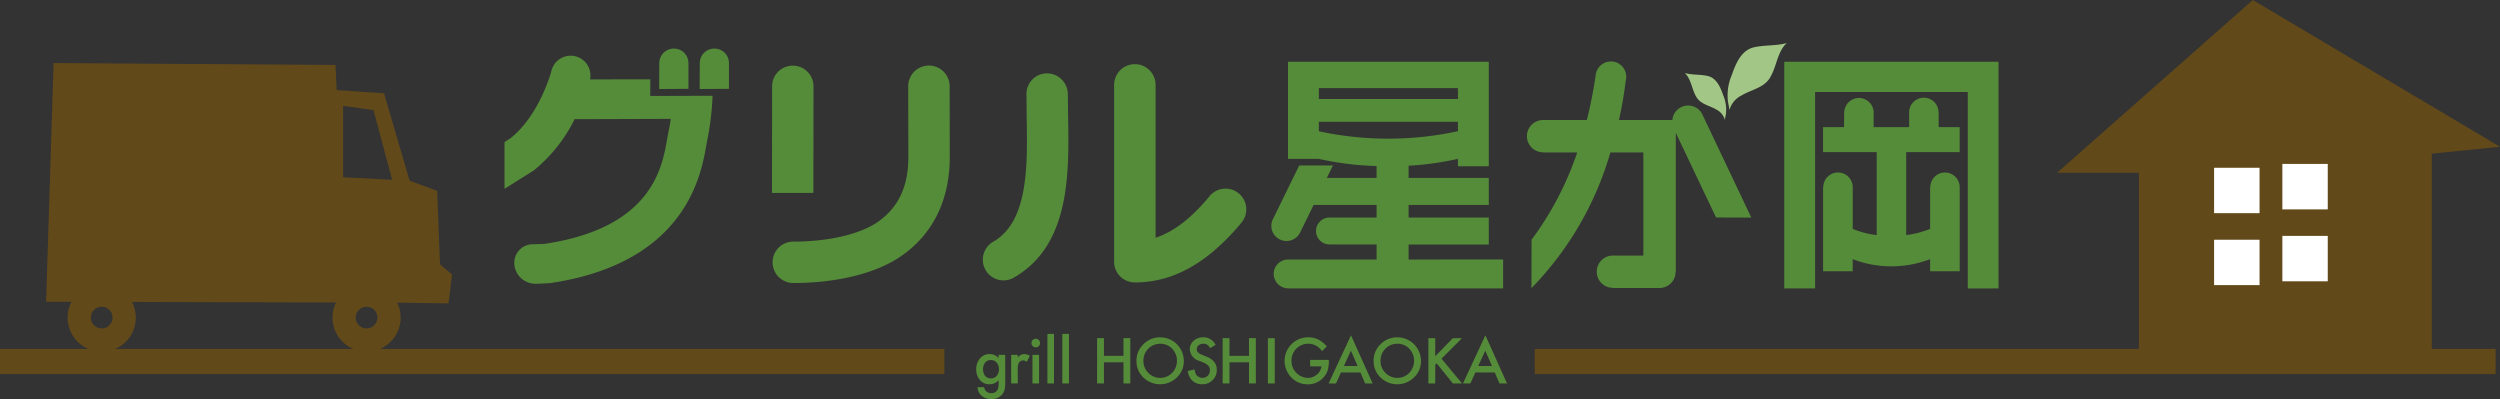
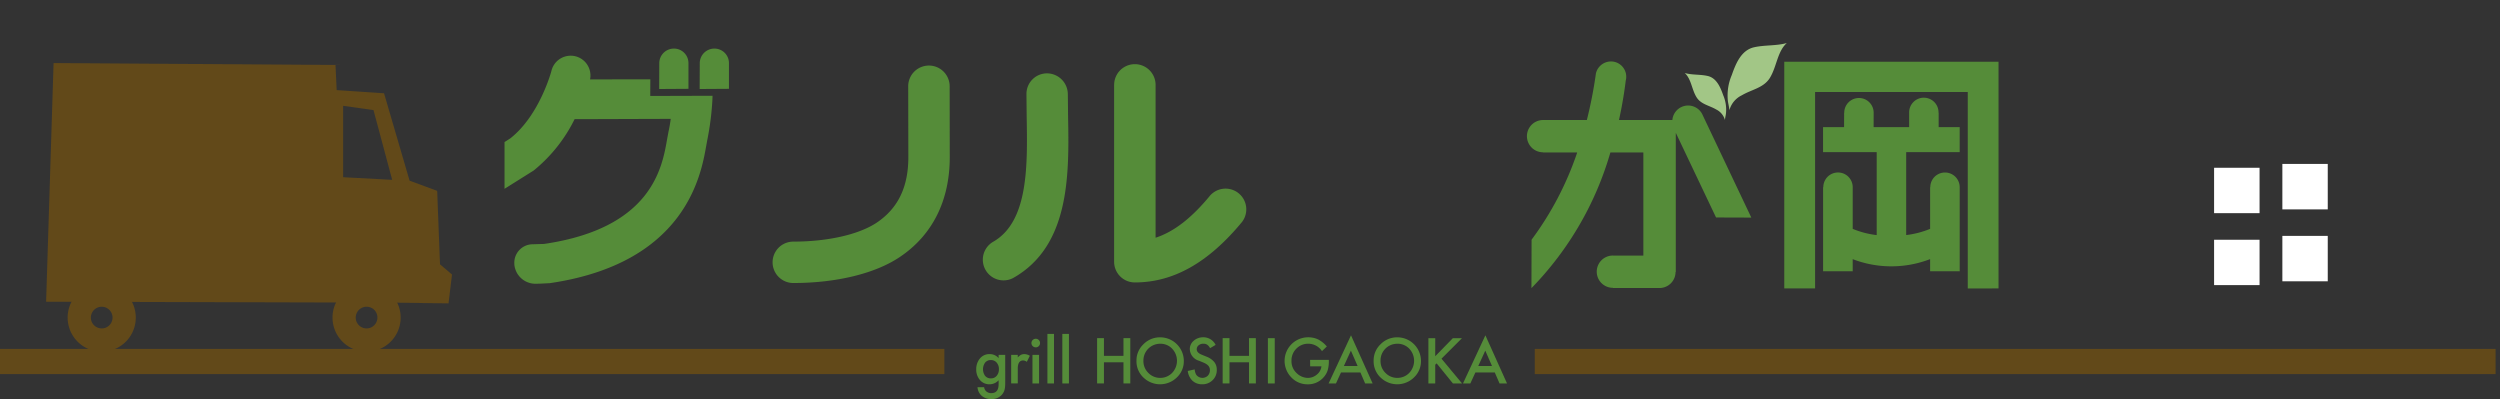
<svg xmlns="http://www.w3.org/2000/svg" width="360.257" height="57.505" viewBox="0 0 360.257 57.505">
  <rect x="0" y="0" width="360.257" height="57.505" fill="#333333" stroke="none" />
  <g id="logo_grill" transform="translate(-519.863 -4516.521)">
    <g id="グループ_282" data-name="グループ 282">
      <g id="グループ_273" data-name="グループ 273">
        <path id="パス_4789" data-name="パス 4789" d="M768.858,4531.1a7.468,7.468,0,0,1,.559-3.764c.567-1.615,1.342-3.572,3.2-4,1.586-.358,3.173-.179,4.73-.615-1.366,1.223-1.443,3.384-2.424,5-.909,1.485-2.638,1.686-4.062,2.534a3.359,3.359,0,0,0-1.787,2.15C769.042,4531.957,768.923,4531.543,768.858,4531.1Z" fill="#a2c686" />
        <path id="パス_4790" data-name="パス 4790" d="M768.577,4532.9a5.293,5.293,0,0,0-.387-2.64c-.4-1.124-.94-2.492-2.243-2.79-1.109-.252-2.221-.121-3.313-.429.95.848,1.008,2.371,1.7,3.485.646,1.044,1.85,1.182,2.85,1.778a2.4,2.4,0,0,1,1.247,1.506C768.451,4533.51,768.536,4533.2,768.577,4532.9Z" fill="#a2c686" />
        <path id="パス_4791" data-name="パス 4791" d="M760.861,4533.815h-7.7l0,0c.42-1.872.744-3.788.986-5.74v.007l.005-.009a2.2,2.2,0,0,0-1.647-2.64,2.23,2.23,0,0,0-2.664,1.659h0a63.334,63.334,0,0,1-1.308,6.725l-.009,0h-6.3a2.326,2.326,0,0,0,0,4.652l.024.027h4.873l.017.011a45.3,45.3,0,0,1-6.57,12.553l-.02,6.984a46.42,46.42,0,0,0,11.375-19.548h4.752v14.859H752.3l-.017-.009a2.325,2.325,0,0,0,0,4.65l.017.029H759a2.315,2.315,0,0,0,2.316-2.318l.034-.01v-20.037l5.8,12.2,5.083.017-7.025-14.8-.005-.019a2.281,2.281,0,0,0-4.347.76Z" fill="#558c39" />
      </g>
      <g id="グループ_274" data-name="グループ 274">
        <path id="パス_4792" data-name="パス 4792" d="M803.422,4558.093v-28.318h-22v28.306h-4.442v-32.665h30.876v32.667Z" fill="#558c39" />
        <path id="パス_4793" data-name="パス 4793" d="M786.838,4549.5a13.169,13.169,0,0,0,3.462.9v-11.958h-7.73v-3.6H785.6l.009-2.075.015-.005a2.119,2.119,0,0,1,4.238,0v.005l-.005,2.075h5.12v-2.08a2.117,2.117,0,1,1,4.233,0l.019.005v2.075h3.03v3.6h-7.709v11.951A13.127,13.127,0,0,0,798,4549.5h0v-5.989l.024-.014a2.118,2.118,0,0,1,4.236,0v12.111H798v-1.748h0a15.51,15.51,0,0,1-11.159.005v1.743h-4.263v-12.1l.029-.014a2.118,2.118,0,0,1,4.236,0l0,.014v5.989Z" fill="#558c39" />
      </g>
-       <path id="パス_4794" data-name="パス 4794" d="M722.847,4553.918v-2.163H734.4v-3.884H722.847v-1.819H734.4v-3.892H722.847V4540.4a43.154,43.154,0,0,0,7.11-.988v1.065H734.4v-15.063H705.468v14h4.437a43.311,43.311,0,0,0,8.326,1.032v1.712h-7.166l.872-1.792h-4.854l-3.8,7.764-.009.007a2.185,2.185,0,0,0,3.928,1.914l1.952-3.987.009-.014h9.07v1.819h-6.788a1.938,1.938,0,0,0,0,3.877l6.788.007v2.163H705.478a2.073,2.073,0,0,0-2.071,2.07,2.1,2.1,0,0,0,2.083,2.09l30.975,0v-4.165Zm7.11-24.7v1.565H709.915v-1.565Zm-20.042,6.22v-1.366h20.042v1.353a47.394,47.394,0,0,1-20.042.013Z" fill="#558c39" />
      <g id="グループ_277" data-name="グループ 277">
        <g id="グループ_275" data-name="グループ 275">
          <path id="パス_4795" data-name="パス 4795" d="M670.728,4527.092a2.962,2.962,0,0,0-2.95,2.991l.032,3.218c.128,7.13.263,15.2-4.88,18.089a2.983,2.983,0,0,0,2.918,5.2c8.256-4.64,8.084-15.044,7.926-23.4l-.034-3.109A3.018,3.018,0,0,0,670.728,4527.092Z" fill="#558c39" />
        </g>
        <g id="グループ_276" data-name="グループ 276">
          <path id="パス_4796" data-name="パス 4796" d="M680.41,4528.755v25.492a2.983,2.983,0,0,0,2.993,2.974c5.532,0,10.579-2.831,15.427-8.7a2.987,2.987,0,0,0-4.6-3.807c-2.671,3.25-5.226,5.214-7.844,6.064v-22.024a2.986,2.986,0,0,0-5.972,0Z" fill="#558c39" />
        </g>
      </g>
      <g id="グループ_278" data-name="グループ 278">
-         <path id="パス_4797" data-name="パス 4797" d="M637.075,4544.318l.017-15.354a2.982,2.982,0,0,0-5.965,0l-.017,15.357Z" fill="#558c39" />
        <path id="パス_4798" data-name="パス 4798" d="M650.738,4528.9l.02,10.274c0,4.281-1.48,7.362-4.543,9.42-2.548,1.715-7.053,2.744-12.037,2.744a2.982,2.982,0,1,0,0,5.965c6.217,0,11.826-1.366,15.369-3.759,4.693-3.157,7.178-8.124,7.178-14.37l-.014-10.274a2.987,2.987,0,0,0-5.973,0Z" fill="#558c39" />
      </g>
      <g id="グループ_281" data-name="グループ 281">
        <path id="パス_4799" data-name="パス 4799" d="M613.566,4530.349l.013-2.4-8.687.014a2.85,2.85,0,0,0-5.551-1.285c-.007.07-1.712,6.459-5.926,9.771-.09.058-.414.274-.848.543v6.737l4.183-2.625.116-.092a22.083,22.083,0,0,0,5.8-7.321c2.628,0,10.331-.034,13.852-.039-.079.6-.186,1.226-.324,1.858l-.194,1.046c-.721,4.166-2.242,12.855-17.756,15.119l-.5.012-1.225.037a2.658,2.658,0,0,0-2.536,2.833c0,.024,0,.051,0,.085a3.045,3.045,0,0,0,3.129,2.766l.548-.01,1.419-.071c19.587-2.864,21.813-15.6,22.552-19.793l.15-.821a40.34,40.34,0,0,0,.741-5.812l.019-.579Z" fill="#558c39" />
        <g id="グループ_280" data-name="グループ 280">
          <g id="グループ_279" data-name="グループ 279">
            <path id="パス_4800" data-name="パス 4800" d="M616.974,4523.522a2.107,2.107,0,0,0-2.107,2.083l-.014,3.742,4.218-.027V4525.6l0,0A2.086,2.086,0,0,0,616.974,4523.522Zm5.832,0a2.106,2.106,0,0,0-2.105,2.083l-.017,3.742,4.224-.027V4525.6A2.091,2.091,0,0,0,622.806,4523.522Z" fill="#558c39" />
          </g>
        </g>
      </g>
    </g>
    <path id="パス_4801" data-name="パス 4801" d="M519.863,4570.425H655.948V4566.8H519.863Zm221.164-3.623v3.623h138.46V4566.8Z" fill="#624919" />
    <g id="グループ_283" data-name="グループ 283">
      <path id="パス_4802" data-name="パス 4802" d="M664.719,4571.682c0,.193-.007.365-.019.513a3.482,3.482,0,0,1-.053.39,1.728,1.728,0,0,1-.4.8,1.918,1.918,0,0,1-1.532.642,2.045,2.045,0,0,1-1.359-.446,1.815,1.815,0,0,1-.632-1.264h.954a1.061,1.061,0,0,0,.182.467,1.019,1.019,0,0,0,.862.386q1.043,0,1.044-1.277v-.574a1.781,1.781,0,0,1-1.306.579,1.757,1.757,0,0,1-1.378-.608,2.257,2.257,0,0,1-.54-1.542,2.381,2.381,0,0,1,.5-1.531,1.749,1.749,0,0,1,1.429-.668,1.663,1.663,0,0,1,1.294.578v-.465h.951Zm-.913-1.952a1.373,1.373,0,0,0-.322-.957,1.059,1.059,0,0,0-.833-.368,1.016,1.016,0,0,0-.852.4,1.645,1.645,0,0,0,0,1.848,1.024,1.024,0,0,0,.852.392,1.04,1.04,0,0,0,.862-.4A1.392,1.392,0,0,0,663.806,4569.73Z" fill="#558c39" />
      <path id="パス_4803" data-name="パス 4803" d="M665.574,4567.661h.952v.368a1.835,1.835,0,0,1,.462-.375,1.084,1.084,0,0,1,.492-.106,1.551,1.551,0,0,1,.787.244l-.436.872a.9.9,0,0,0-.528-.2q-.777,0-.777,1.177v2.133h-.952Z" fill="#558c39" />
      <path id="パス_4804" data-name="パス 4804" d="M668.495,4565.949a.624.624,0,0,1,.617-.612.6.6,0,0,1,.441.181.588.588,0,0,1,.182.436.6.6,0,0,1-.182.441.585.585,0,0,1-.436.181.623.623,0,0,1-.622-.627Zm1.1,1.712v4.117h-.952v-4.117Z" fill="#558c39" />
      <path id="パス_4805" data-name="パス 4805" d="M671.747,4564.639v7.139H670.8v-7.139Z" fill="#558c39" />
      <path id="パス_4806" data-name="パス 4806" d="M673.9,4564.639v7.139h-.952v-7.139Z" fill="#558c39" />
      <path id="パス_4807" data-name="パス 4807" d="M678.945,4567.8h2.814v-2.552h.983v6.526h-.983v-3.046h-2.814v3.046h-.986v-6.526h.986Z" fill="#558c39" />
      <path id="パス_4808" data-name="パス 4808" d="M683.633,4568.485a3.2,3.2,0,0,1,1.013-2.366,3.318,3.318,0,0,1,2.417-.988,3.409,3.409,0,0,1,3.392,3.392,3.2,3.2,0,0,1-1.005,2.388,3.447,3.447,0,0,1-4.707.112A3.212,3.212,0,0,1,683.633,4568.485Zm1,.012a2.362,2.362,0,0,0,.726,1.778,2.333,2.333,0,0,0,1.669.7,2.359,2.359,0,0,0,1.734-.71,2.53,2.53,0,0,0,.007-3.5,2.3,2.3,0,0,0-1.714-.709,2.406,2.406,0,0,0-2.422,2.441Z" fill="#558c39" />
      <path id="パス_4809" data-name="パス 4809" d="M695.038,4566.22l-.8.473a1.381,1.381,0,0,0-.429-.506,1,1,0,0,0-.545-.136,1.006,1.006,0,0,0-.68.232.722.722,0,0,0-.269.577c0,.317.235.574.709.77l.649.266a2.749,2.749,0,0,1,1.163.785,1.751,1.751,0,0,1,.368,1.136,1.981,1.981,0,0,1-.6,1.487,2.055,2.055,0,0,1-1.5.593,2.006,2.006,0,0,1-1.4-.506,2.338,2.338,0,0,1-.681-1.417l1-.22a1.721,1.721,0,0,0,.237.794,1.121,1.121,0,0,0,1.652.114,1.155,1.155,0,0,0,.252-1.128.823.823,0,0,0-.165-.291,1.264,1.264,0,0,0-.288-.25,2.827,2.827,0,0,0-.424-.223l-.63-.261a1.812,1.812,0,0,1-1.339-1.656,1.566,1.566,0,0,1,.562-1.228,2.033,2.033,0,0,1,1.4-.5A1.955,1.955,0,0,1,695.038,4566.22Z" fill="#558c39" />
      <path id="パス_4810" data-name="パス 4810" d="M697.035,4567.8h2.815v-2.552h.983v6.526h-.983v-3.046h-2.815v3.046h-.985v-6.526h.985Z" fill="#558c39" />
      <path id="パス_4811" data-name="パス 4811" d="M703.555,4565.252v6.526h-.986v-6.526Z" fill="#558c39" />
      <path id="パス_4812" data-name="パス 4812" d="M708.653,4568.381h2.7v.215a4.429,4.429,0,0,1-.174,1.3,2.746,2.746,0,0,1-.569.982,2.957,2.957,0,0,1-2.313,1.024,3.175,3.175,0,0,1-2.344-.991,3.4,3.4,0,0,1,2.433-5.785,3.322,3.322,0,0,1,1.429.312,4.128,4.128,0,0,1,1.248,1.01l-.7.673a2.377,2.377,0,0,0-1.956-1.07,2.341,2.341,0,0,0-1.737.714,2.376,2.376,0,0,0-.7,1.758,2.306,2.306,0,0,0,.782,1.8,2.332,2.332,0,0,0,1.584.654,1.962,1.962,0,0,0,1.3-.489,1.732,1.732,0,0,0,.649-1.179h-1.627Z" fill="#558c39" />
      <path id="パス_4813" data-name="パス 4813" d="M715.9,4570.195h-2.795l-.726,1.583h-1.061l3.228-6.936,3.117,6.936h-1.078Zm-.4-.928-.969-2.218-1.014,2.218Z" fill="#558c39" />
      <path id="パス_4814" data-name="パス 4814" d="M717.807,4568.485a3.2,3.2,0,0,1,1.012-2.366,3.32,3.32,0,0,1,2.417-.988,3.409,3.409,0,0,1,3.393,3.392,3.2,3.2,0,0,1-1.005,2.388,3.448,3.448,0,0,1-4.708.112A3.215,3.215,0,0,1,717.807,4568.485Zm.995.012a2.363,2.363,0,0,0,.727,1.778,2.333,2.333,0,0,0,1.669.7,2.361,2.361,0,0,0,1.734-.71,2.533,2.533,0,0,0,.007-3.5,2.306,2.306,0,0,0-1.715-.709,2.406,2.406,0,0,0-2.422,2.441Z" fill="#558c39" />
      <path id="パス_4815" data-name="パス 4815" d="M726.683,4567.855l2.538-2.6h1.315l-2.95,2.954,2.967,3.572h-1.318l-2.351-2.9-.2.2v2.7H725.7v-6.526h.986Z" fill="#558c39" />
      <path id="パス_4816" data-name="パス 4816" d="M735.266,4570.195h-2.795l-.727,1.583h-1.06l3.228-6.936,3.117,6.936h-1.078Zm-.4-.928-.969-2.218-1.015,2.218Z" fill="#558c39" />
    </g>
    <g id="グループ_285" data-name="グループ 285">
      <g id="グループ_284" data-name="グループ 284">
        <path id="パス_4817" data-name="パス 4817" d="M568.209,4525.883l1.6,34.232-43.3-.116,1.075-34.392Z" fill="#624919" />
        <path id="中マド_4" data-name="中マド 4" d="M584.493,4560.239h0l-18.244-.24-.987-30.691,9.942.655,3.683,12.595,3.975,1.468.406,10.583,1.729,1.471-.5,4.159Zm-15.183-28.471v10.291l7.067.377-2.691-10.048-4.376-.62Z" fill="#624919" />
        <path id="中マド_5" data-name="中マド 5" d="M572.706,4567.194a4.909,4.909,0,1,1,4.892-4.9A4.906,4.906,0,0,1,572.706,4567.194Zm0-6.47a1.562,1.562,0,1,0,1.543,1.567A1.546,1.546,0,0,0,572.706,4560.724Z" fill="#624919" />
        <path id="中マド_6" data-name="中マド 6" d="M534.522,4567.194a4.909,4.909,0,1,1,4.907-4.9A4.9,4.9,0,0,1,534.522,4567.194Zm0-6.47a1.562,1.562,0,1,0,1.56,1.567A1.565,1.565,0,0,0,534.522,4560.724Z" fill="#624919" />
      </g>
    </g>
    <g id="グループ_286" data-name="グループ 286">
-       <path id="パス_4824" data-name="パス 4824" d="M844.5,4516.521l-28.192,24.887H828.08v26.08h42.209v-28.832l9.83-.986Z" fill="#624919" />
      <rect id="長方形_110" data-name="長方形 110" width="6.551" height="6.541" transform="translate(838.92 4540.697)" fill="#fff" />
      <rect id="長方形_111" data-name="長方形 111" width="6.541" height="6.551" transform="translate(848.758 4540.143)" fill="#fff" />
      <rect id="長方形_112" data-name="長方形 112" width="6.551" height="6.536" transform="translate(838.92 4551.07)" fill="#fff" />
      <rect id="長方形_113" data-name="長方形 113" width="6.541" height="6.544" transform="translate(848.758 4550.513)" fill="#fff" />
    </g>
  </g>
</svg>